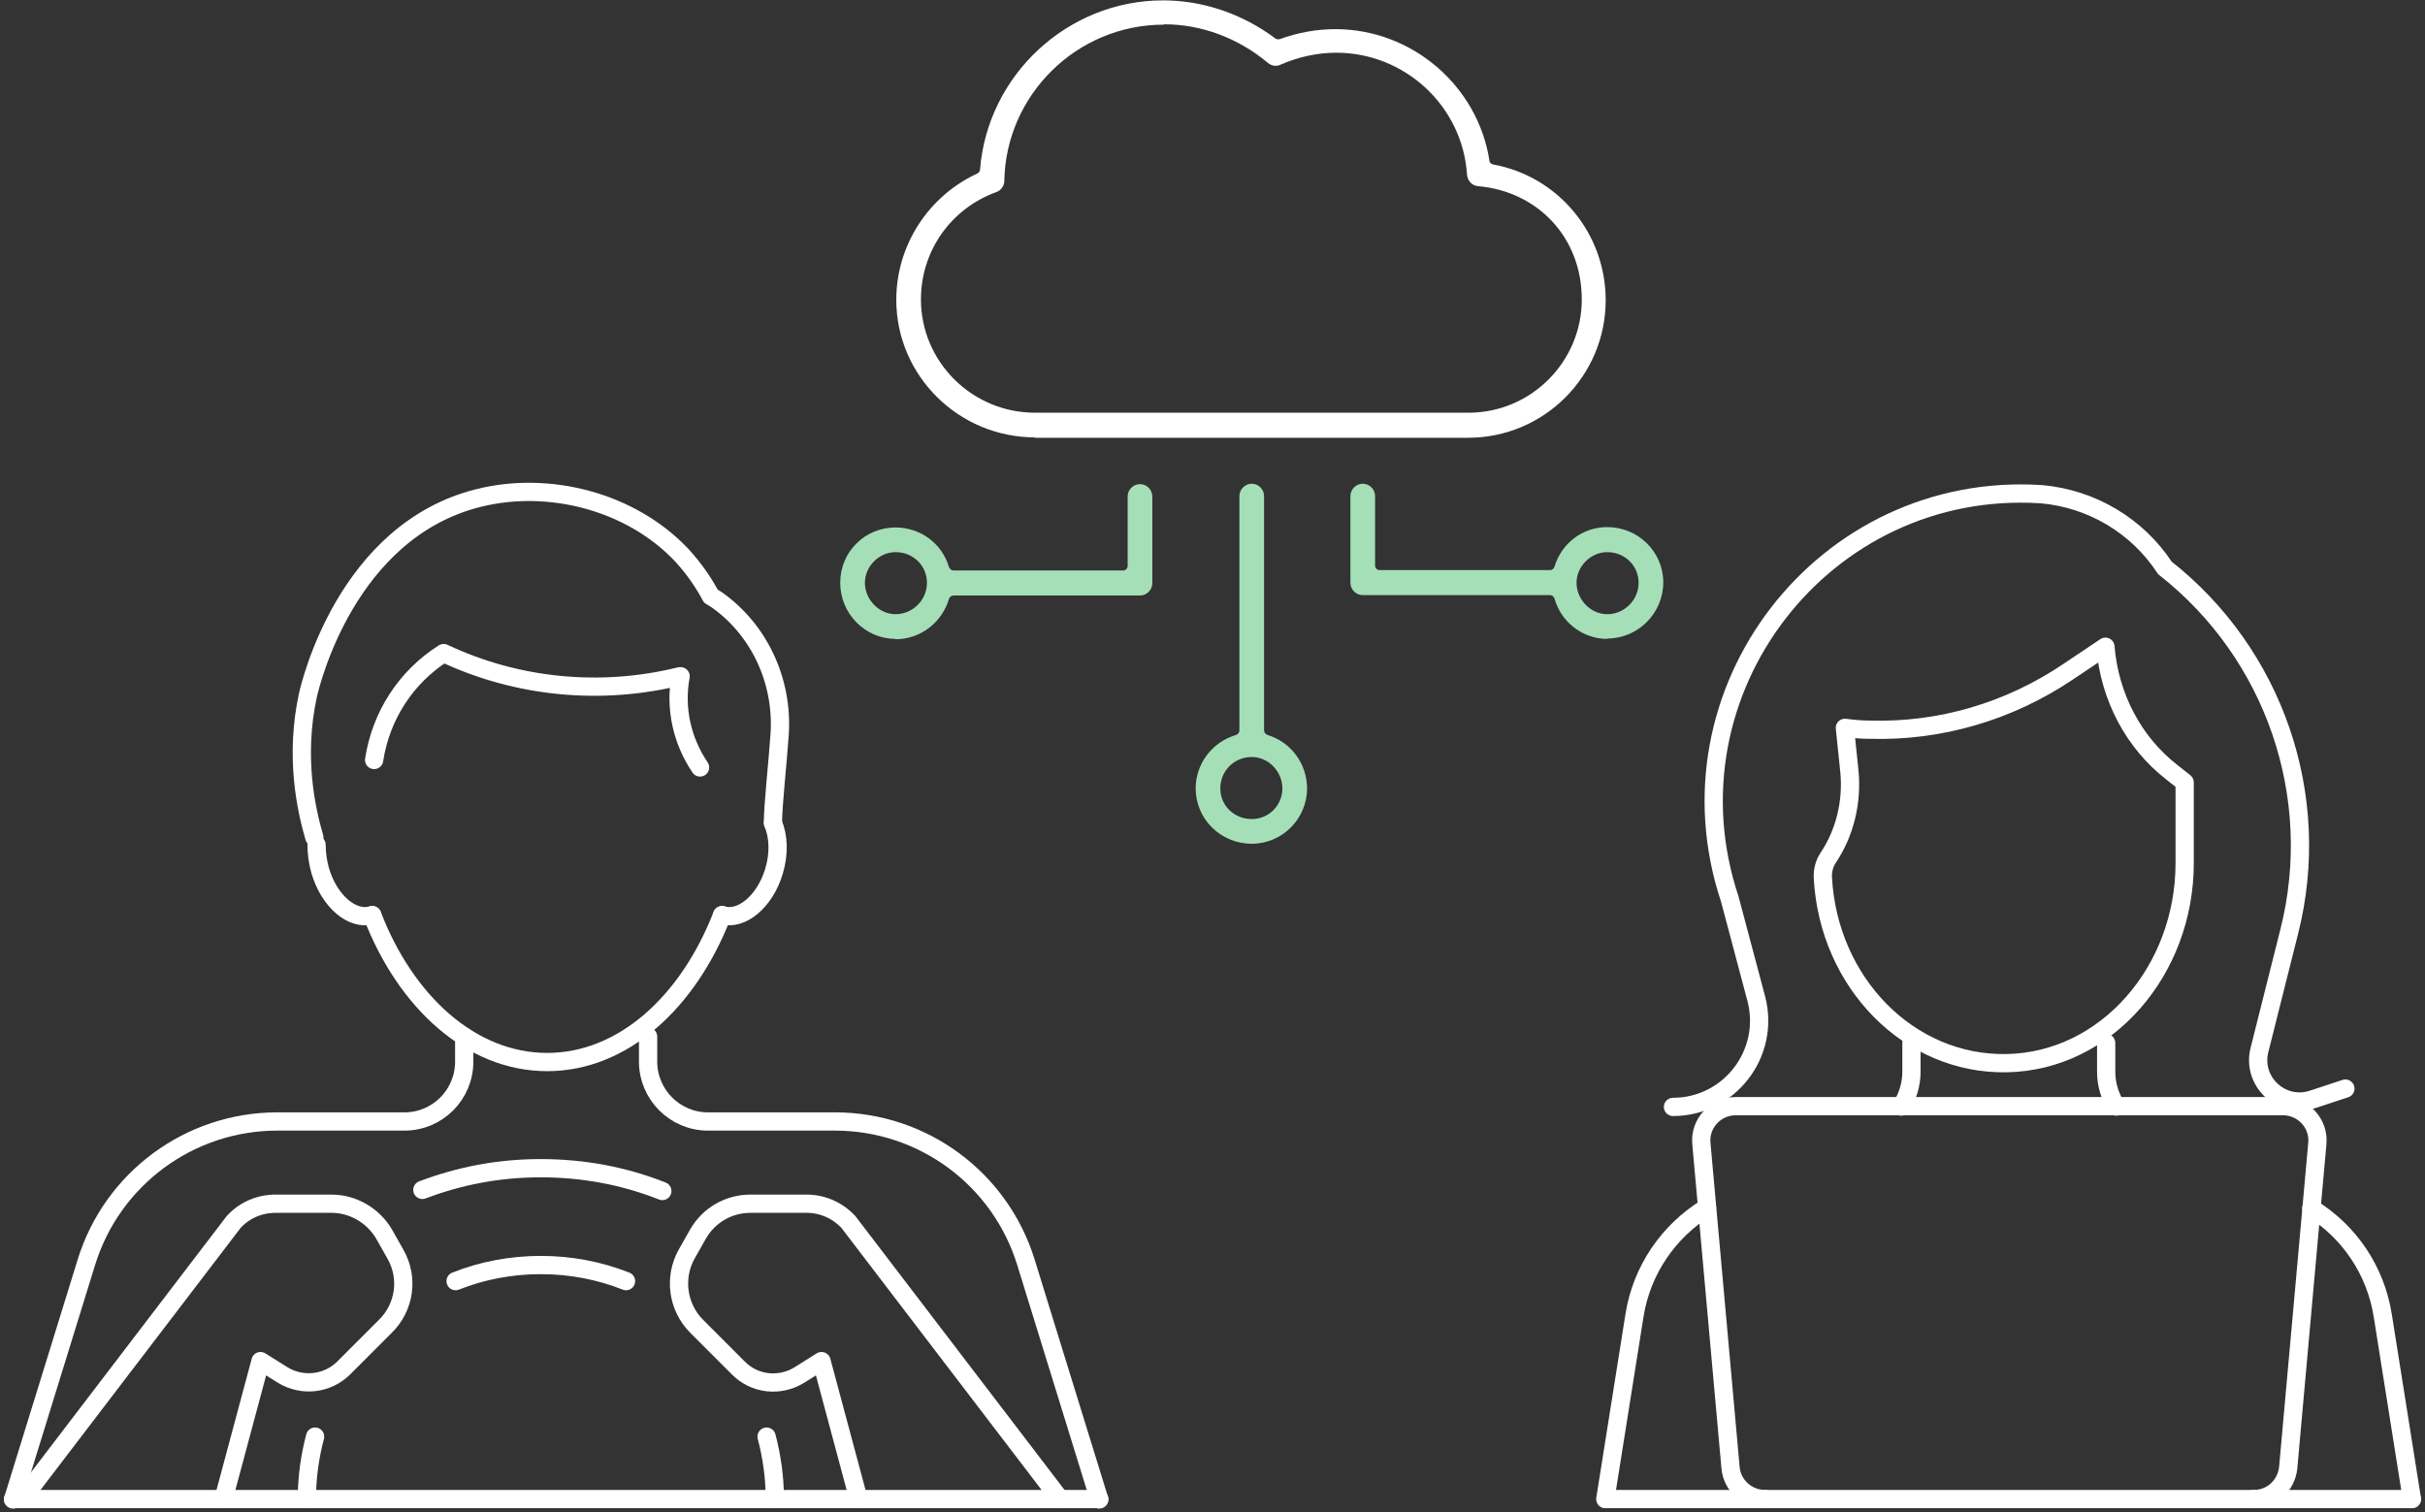
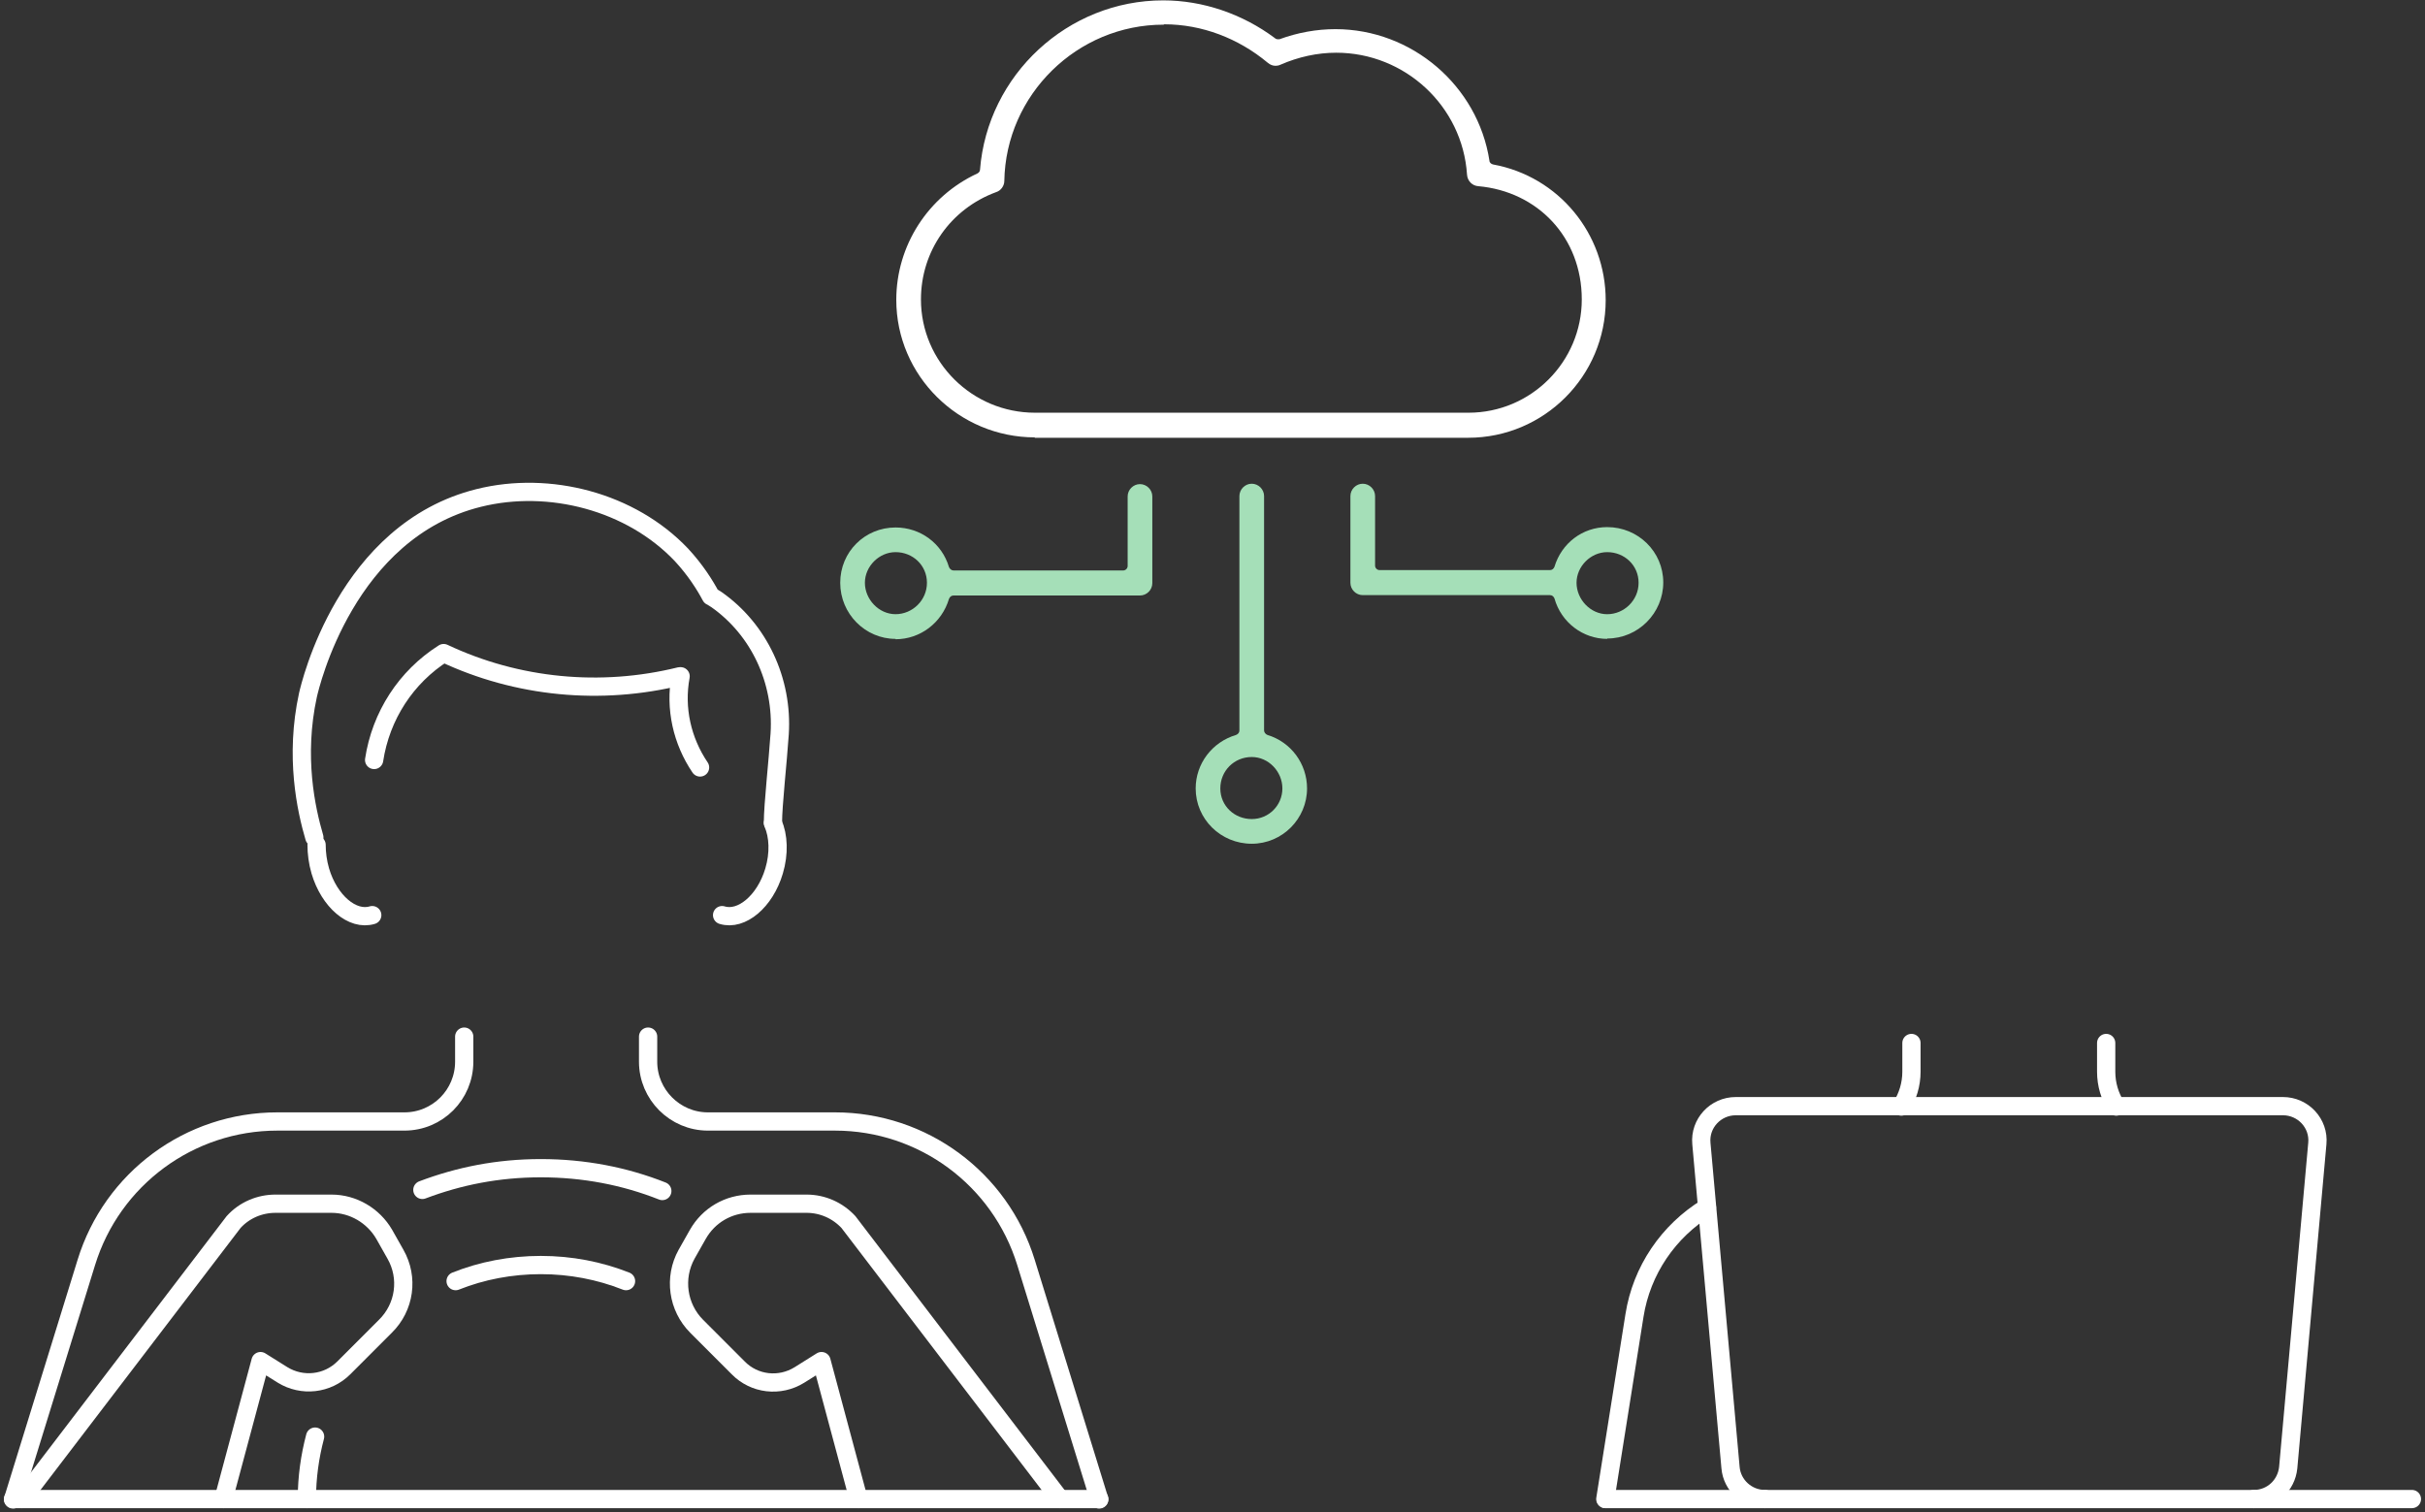
<svg xmlns="http://www.w3.org/2000/svg" width="93" height="58" viewBox="0 0 93 58" fill="none">
  <rect x="0" y="0" width="93" height="58" fill="#333333" stroke="none" />
  <g clip-path="url(#clip0_349_1029)">
-     <path d="M14.276 35.101C15.566 38.456 18.089 40.736 20.985 40.736C23.88 40.736 26.389 38.456 27.693 35.101" stroke="white" stroke-width="0.7" stroke-linecap="round" stroke-linejoin="round" />
    <path d="M29.643 31.574C29.858 32.061 29.887 32.735 29.686 33.409C29.342 34.571 28.439 35.331 27.693 35.101" stroke="white" stroke-width="0.7" stroke-linecap="round" stroke-linejoin="round" />
    <path d="M14.348 29.15C14.606 27.459 15.566 25.967 17.014 25.05C19.838 26.383 23.049 26.684 26.073 25.939H26.102C25.873 27.172 26.16 28.419 26.848 29.437" stroke="white" stroke-width="0.7" stroke-linecap="round" stroke-linejoin="round" />
    <path d="M14.276 35.101C13.517 35.331 12.628 34.571 12.284 33.409C12.184 33.065 12.141 32.721 12.141 32.406" stroke="white" stroke-width="0.7" stroke-linecap="round" stroke-linejoin="round" />
    <path d="M12.055 32.119C11.739 31.043 11.295 29.021 11.811 26.656C11.897 26.283 13.273 20.361 18.362 19.099C21.071 18.425 24.196 19.242 26.131 21.279C26.675 21.866 27.034 22.44 27.263 22.87C27.306 22.884 27.378 22.942 27.478 22.999C29.112 24.146 30.03 26.111 29.901 28.147C29.829 29.222 29.643 30.886 29.643 31.545" stroke="white" stroke-width="0.7" stroke-linecap="round" stroke-linejoin="round" />
    <path d="M11.769 57.498C11.769 56.666 11.883 55.864 12.084 55.103" stroke="white" stroke-width="0.7" stroke-linecap="round" stroke-linejoin="round" />
    <path d="M0.846 57.498L8.959 46.873C9.375 46.414 9.962 46.17 10.564 46.17H12.714C13.546 46.17 14.32 46.629 14.736 47.346L15.165 48.106C15.682 49.01 15.524 50.142 14.778 50.873L13.187 52.465C12.557 53.096 11.582 53.196 10.837 52.737L9.991 52.207L8.572 57.498" stroke="white" stroke-width="0.7" stroke-linecap="round" stroke-linejoin="round" />
    <path d="M25.4 45.683C23.953 45.109 22.39 44.808 20.742 44.808C19.093 44.808 17.602 45.109 16.198 45.64" stroke="white" stroke-width="0.7" stroke-linecap="round" stroke-linejoin="round" />
    <path d="M24.009 49.139C22.992 48.737 21.888 48.522 20.741 48.522C19.595 48.522 18.477 48.737 17.473 49.139" stroke="white" stroke-width="0.7" stroke-linecap="round" stroke-linejoin="round" />
-     <path d="M29.715 57.498C29.715 56.666 29.6 55.864 29.399 55.103" stroke="white" stroke-width="0.7" stroke-linecap="round" stroke-linejoin="round" />
    <path d="M32.925 57.498L31.506 52.207L30.661 52.737C29.901 53.211 28.926 53.096 28.31 52.465L26.719 50.873C25.988 50.142 25.83 49.01 26.332 48.106L26.762 47.346C27.177 46.615 27.937 46.17 28.783 46.17H30.933C31.549 46.17 32.123 46.428 32.538 46.873L40.652 57.498" stroke="white" stroke-width="0.7" stroke-linecap="round" stroke-linejoin="round" />
    <path d="M17.803 39.761V40.722C17.803 41.984 16.785 43.016 15.509 43.016H10.636C7.267 43.016 4.3 45.21 3.311 48.422L0.501 57.513" stroke="white" stroke-width="0.7" stroke-linecap="round" stroke-linejoin="round" />
    <path d="M24.855 39.761V40.722C24.855 41.984 25.887 43.016 27.148 43.016H32.022C35.391 43.016 38.358 45.21 39.347 48.422L42.156 57.513" stroke="white" stroke-width="0.7" stroke-linecap="round" stroke-linejoin="round" />
    <path d="M0.501 57.498H42.157" stroke="white" stroke-width="0.7" stroke-linecap="round" stroke-linejoin="round" />
    <path d="M61.579 57.498H92.498" stroke="white" stroke-width="0.7" stroke-linecap="round" stroke-linejoin="round" />
    <path d="M86.435 57.498C87.123 57.498 87.682 56.982 87.754 56.294L88.871 43.862C88.943 43.088 88.327 42.428 87.553 42.428H66.568C65.793 42.428 65.177 43.088 65.249 43.862L66.367 56.294C66.424 56.968 66.998 57.498 67.686 57.498" stroke="white" stroke-width="0.7" stroke-linecap="round" stroke-linejoin="round" />
    <path d="M65.464 46.314C63.987 47.217 62.955 48.723 62.683 50.458L61.565 57.498" stroke="white" stroke-width="0.7" stroke-linecap="round" stroke-linejoin="round" />
    <path d="M73.305 40.005V41.109C73.305 41.596 73.161 42.055 72.918 42.443" stroke="white" stroke-width="0.7" stroke-linecap="round" stroke-linejoin="round" />
-     <path d="M88.642 46.343C90.104 47.246 91.108 48.737 91.38 50.458L92.498 57.498" stroke="white" stroke-width="0.7" stroke-linecap="round" stroke-linejoin="round" />
    <path d="M80.773 40.005V41.109C80.773 41.596 80.916 42.055 81.16 42.443" stroke="white" stroke-width="0.7" stroke-linecap="round" stroke-linejoin="round" />
-     <path d="M64.16 42.457C66.324 42.457 67.901 40.407 67.356 38.313L66.338 34.485C63.687 26.527 69.936 18.411 78.293 18.956C80.214 19.128 81.963 20.16 83.023 21.781C87.223 25.078 89.101 30.542 87.797 35.718L86.65 40.278C86.349 41.482 87.496 42.557 88.685 42.17L89.947 41.754" stroke="white" stroke-width="0.7" stroke-linecap="round" stroke-linejoin="round" />
-     <path d="M71.728 27.989C71.398 27.989 71.083 27.961 70.753 27.918L70.925 29.581C71.04 30.757 70.753 31.947 70.108 32.907C69.965 33.123 69.893 33.395 69.908 33.667C70.123 37.682 73.204 40.851 76.96 40.779C80.773 40.708 83.783 37.238 83.783 33.108V30.011L83.296 29.624C81.834 28.491 80.902 26.742 80.744 24.806L79.311 25.767C77.032 27.301 74.394 28.061 71.742 27.989" stroke="white" stroke-width="0.7" stroke-linecap="round" stroke-linejoin="round" />
    <path d="M48.005 32.363C46.815 32.363 45.855 31.416 45.855 30.241C45.855 29.294 46.485 28.462 47.403 28.19C47.474 28.161 47.532 28.104 47.532 28.018V19.028C47.532 18.77 47.747 18.554 48.005 18.554C48.263 18.554 48.478 18.77 48.478 19.028V28.018C48.478 28.09 48.535 28.161 48.607 28.19C49.51 28.462 50.126 29.294 50.126 30.241C50.126 31.402 49.18 32.363 48.005 32.363ZM48.005 29.036C47.331 29.036 46.8 29.567 46.8 30.241C46.8 30.914 47.345 31.416 48.005 31.416C48.664 31.416 49.18 30.886 49.18 30.241C49.18 29.595 48.65 29.036 48.005 29.036Z" fill="#A5DFB8" />
    <path d="M34.345 24.505C33.184 24.505 32.223 23.544 32.223 22.354C32.223 21.164 33.169 20.232 34.345 20.232C35.291 20.232 36.122 20.834 36.394 21.752C36.423 21.823 36.495 21.881 36.566 21.881H43.074C43.174 21.881 43.246 21.795 43.246 21.709V19.042C43.246 18.784 43.461 18.569 43.719 18.569C43.977 18.569 44.192 18.784 44.192 19.042V22.368C44.192 22.627 43.977 22.841 43.719 22.841H36.566C36.48 22.841 36.423 22.899 36.394 22.971C36.122 23.888 35.291 24.519 34.345 24.519V24.505ZM34.345 21.178C33.714 21.178 33.169 21.723 33.169 22.354C33.169 22.985 33.7 23.558 34.345 23.558C34.99 23.558 35.549 23.028 35.549 22.354C35.549 21.68 35.004 21.178 34.345 21.178Z" fill="#A5DFB8" />
    <path d="M61.637 24.505C60.705 24.505 59.873 23.874 59.615 22.956C59.587 22.885 59.529 22.827 59.444 22.827H52.262C52.004 22.827 51.789 22.612 51.789 22.354V19.028C51.789 18.77 52.004 18.554 52.262 18.554C52.52 18.554 52.735 18.77 52.735 19.028V21.695C52.735 21.795 52.821 21.867 52.907 21.867H59.444C59.529 21.867 59.587 21.809 59.615 21.738C59.888 20.834 60.691 20.218 61.637 20.218C62.826 20.218 63.787 21.164 63.787 22.34C63.787 23.516 62.826 24.491 61.637 24.491V24.505ZM61.637 21.178C61.006 21.178 60.461 21.723 60.461 22.354C60.461 22.985 60.992 23.559 61.637 23.559C62.282 23.559 62.841 23.028 62.841 22.354C62.841 21.68 62.296 21.178 61.637 21.178Z" fill="#A5DFB8" />
    <path d="M39.691 16.776C36.767 16.776 34.373 14.41 34.373 11.5C34.373 9.421 35.592 7.528 37.484 6.653C37.541 6.625 37.584 6.567 37.584 6.51C37.871 2.868 40.952 0.014 44.608 0.014C46.127 0.014 47.647 0.531 48.894 1.463C48.922 1.491 48.965 1.506 49.008 1.506C49.023 1.506 49.051 1.506 49.066 1.506C49.768 1.248 50.499 1.118 51.216 1.118C54.14 1.118 56.677 3.284 57.121 6.166C57.121 6.237 57.193 6.295 57.265 6.309C59.773 6.768 61.579 8.962 61.579 11.514C61.579 14.425 59.214 16.791 56.304 16.791H39.677L39.691 16.776ZM44.622 0.946C41.311 0.946 38.573 3.628 38.516 6.94C38.516 7.126 38.387 7.313 38.2 7.37C36.452 8.015 35.319 9.636 35.319 11.485C35.319 13.88 37.283 15.83 39.691 15.83H56.319C58.712 15.83 60.662 13.88 60.662 11.485C60.662 9.091 58.956 7.341 56.691 7.141C56.462 7.126 56.276 6.94 56.261 6.696C56.089 4.072 53.882 2.022 51.244 2.022C50.528 2.022 49.797 2.18 49.109 2.481C49.051 2.509 48.98 2.524 48.922 2.524C48.807 2.524 48.707 2.481 48.621 2.409C47.489 1.463 46.084 0.932 44.651 0.932L44.622 0.946Z" fill="white" />
  </g>
  <defs>
    <clipPath id="clip0_349_1029">
      <rect width="93" height="58" fill="white" />
    </clipPath>
  </defs>
</svg>